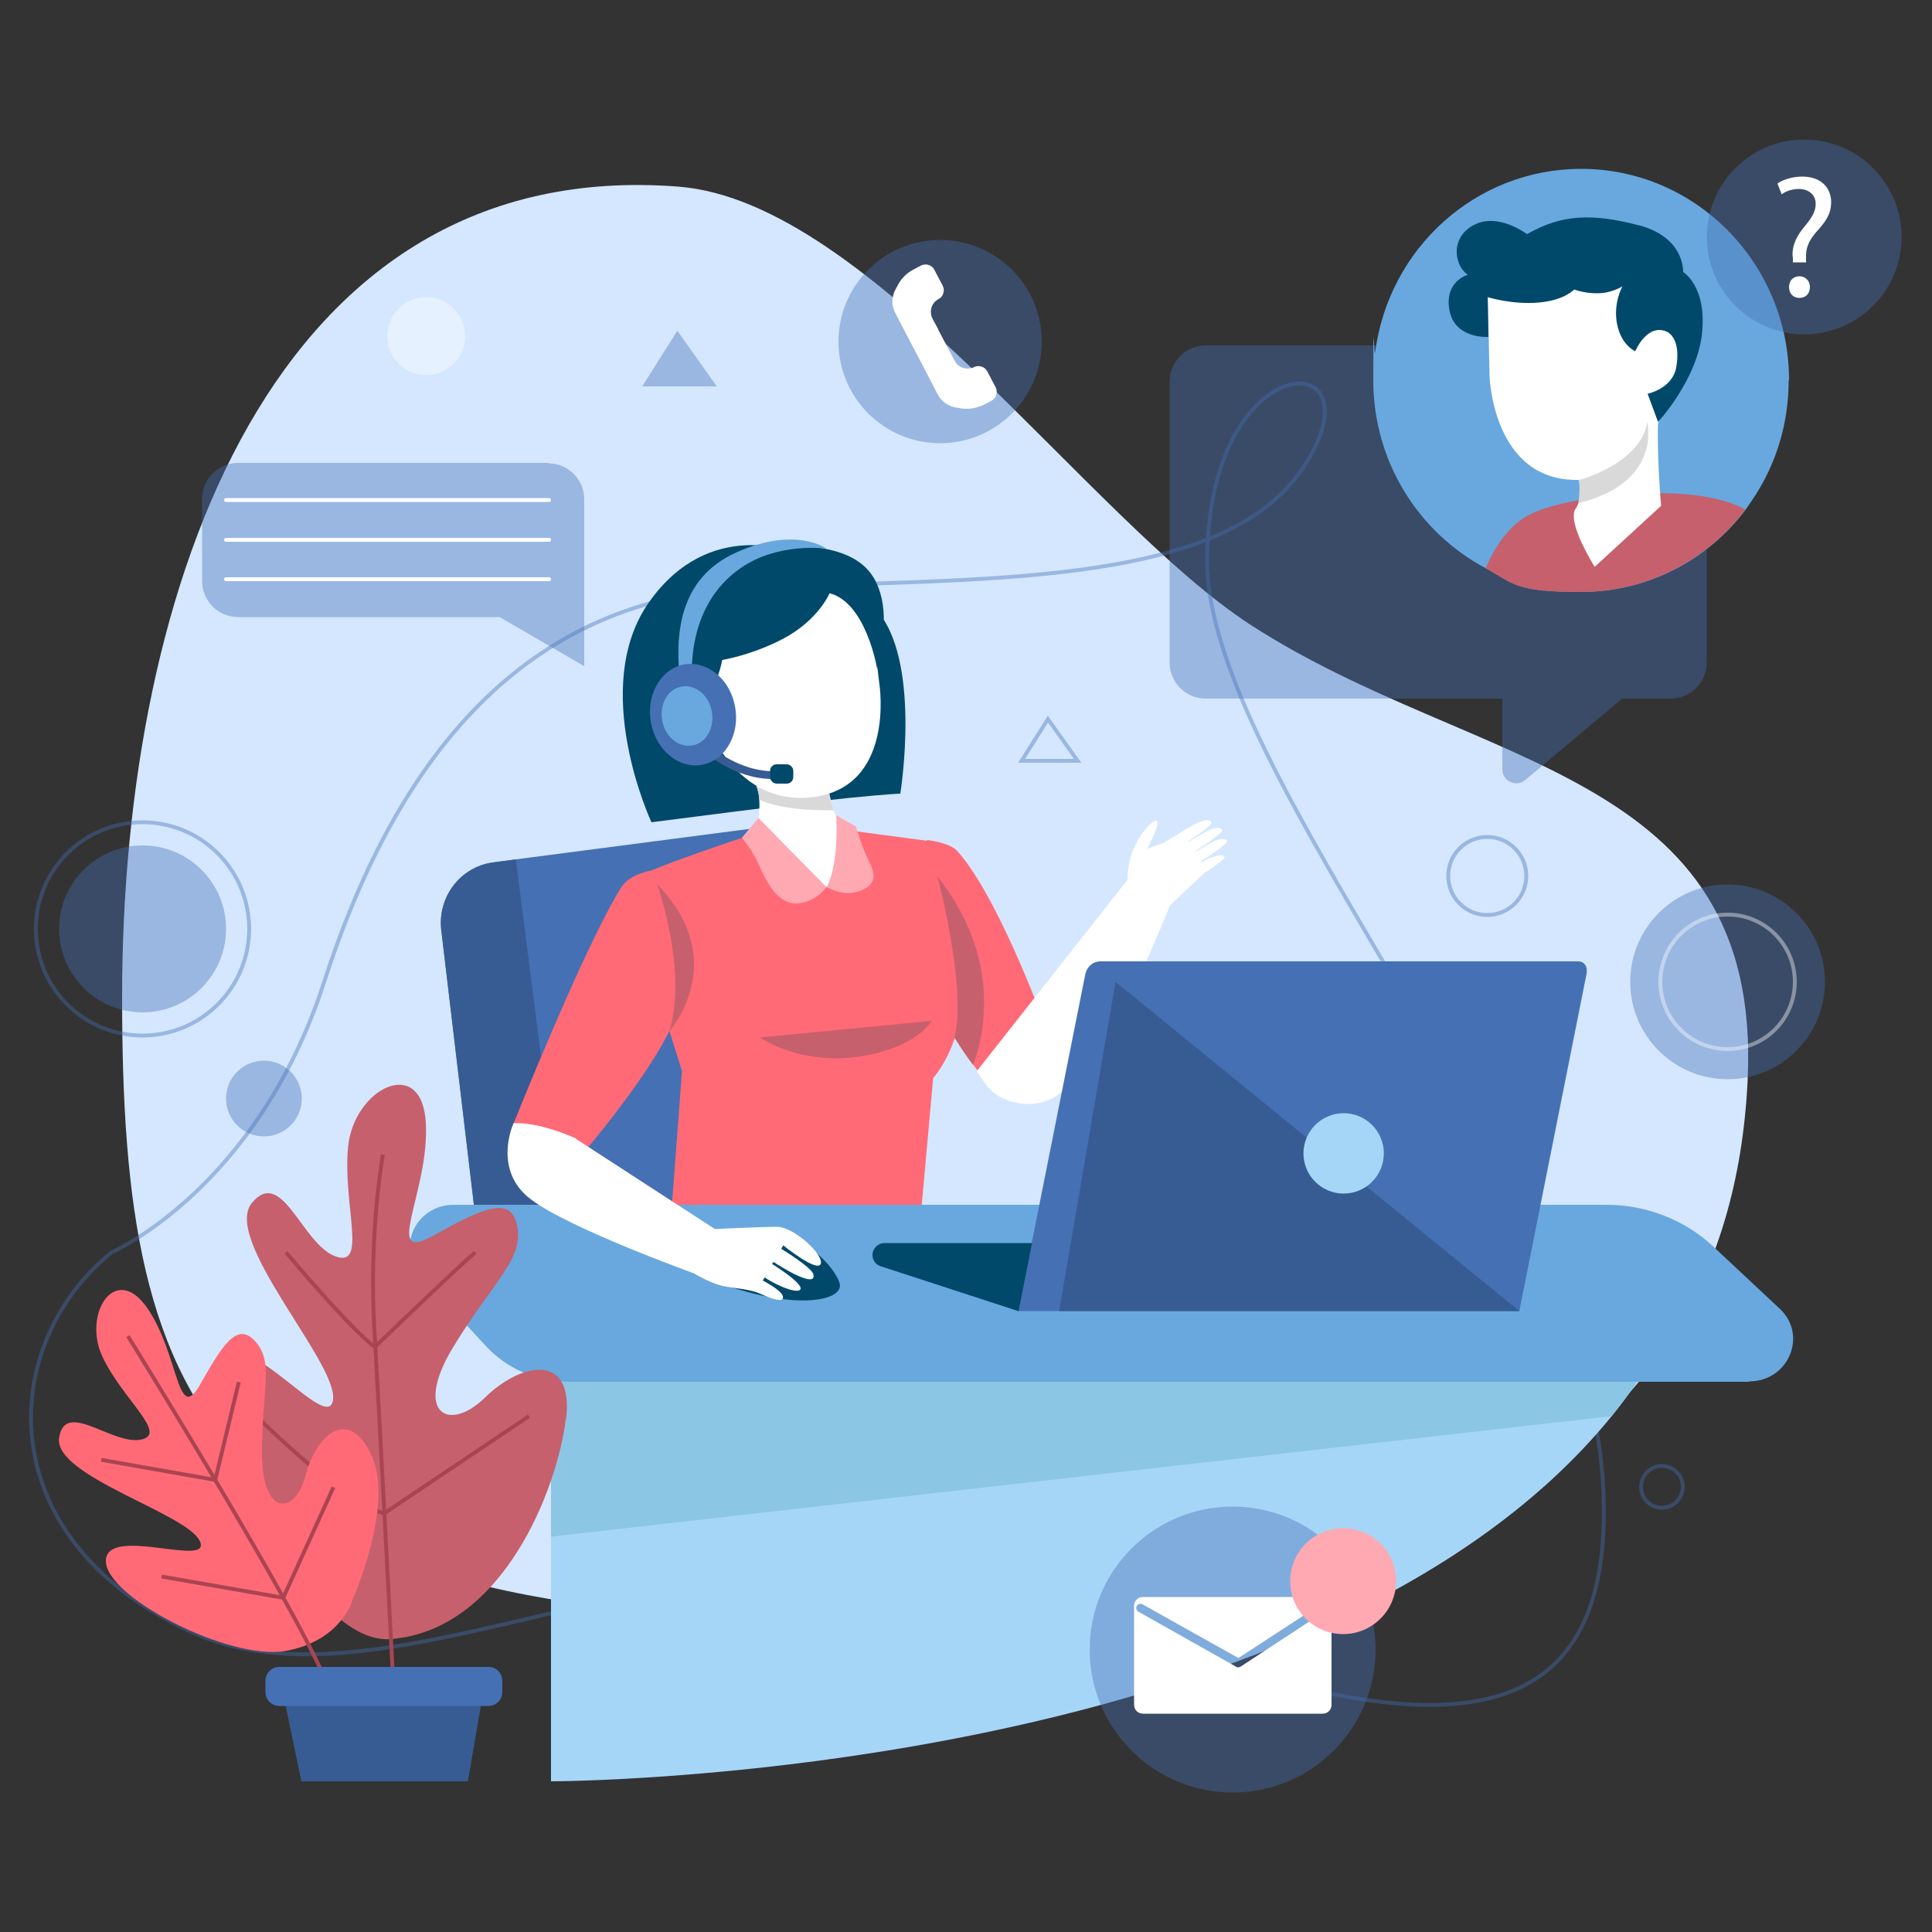
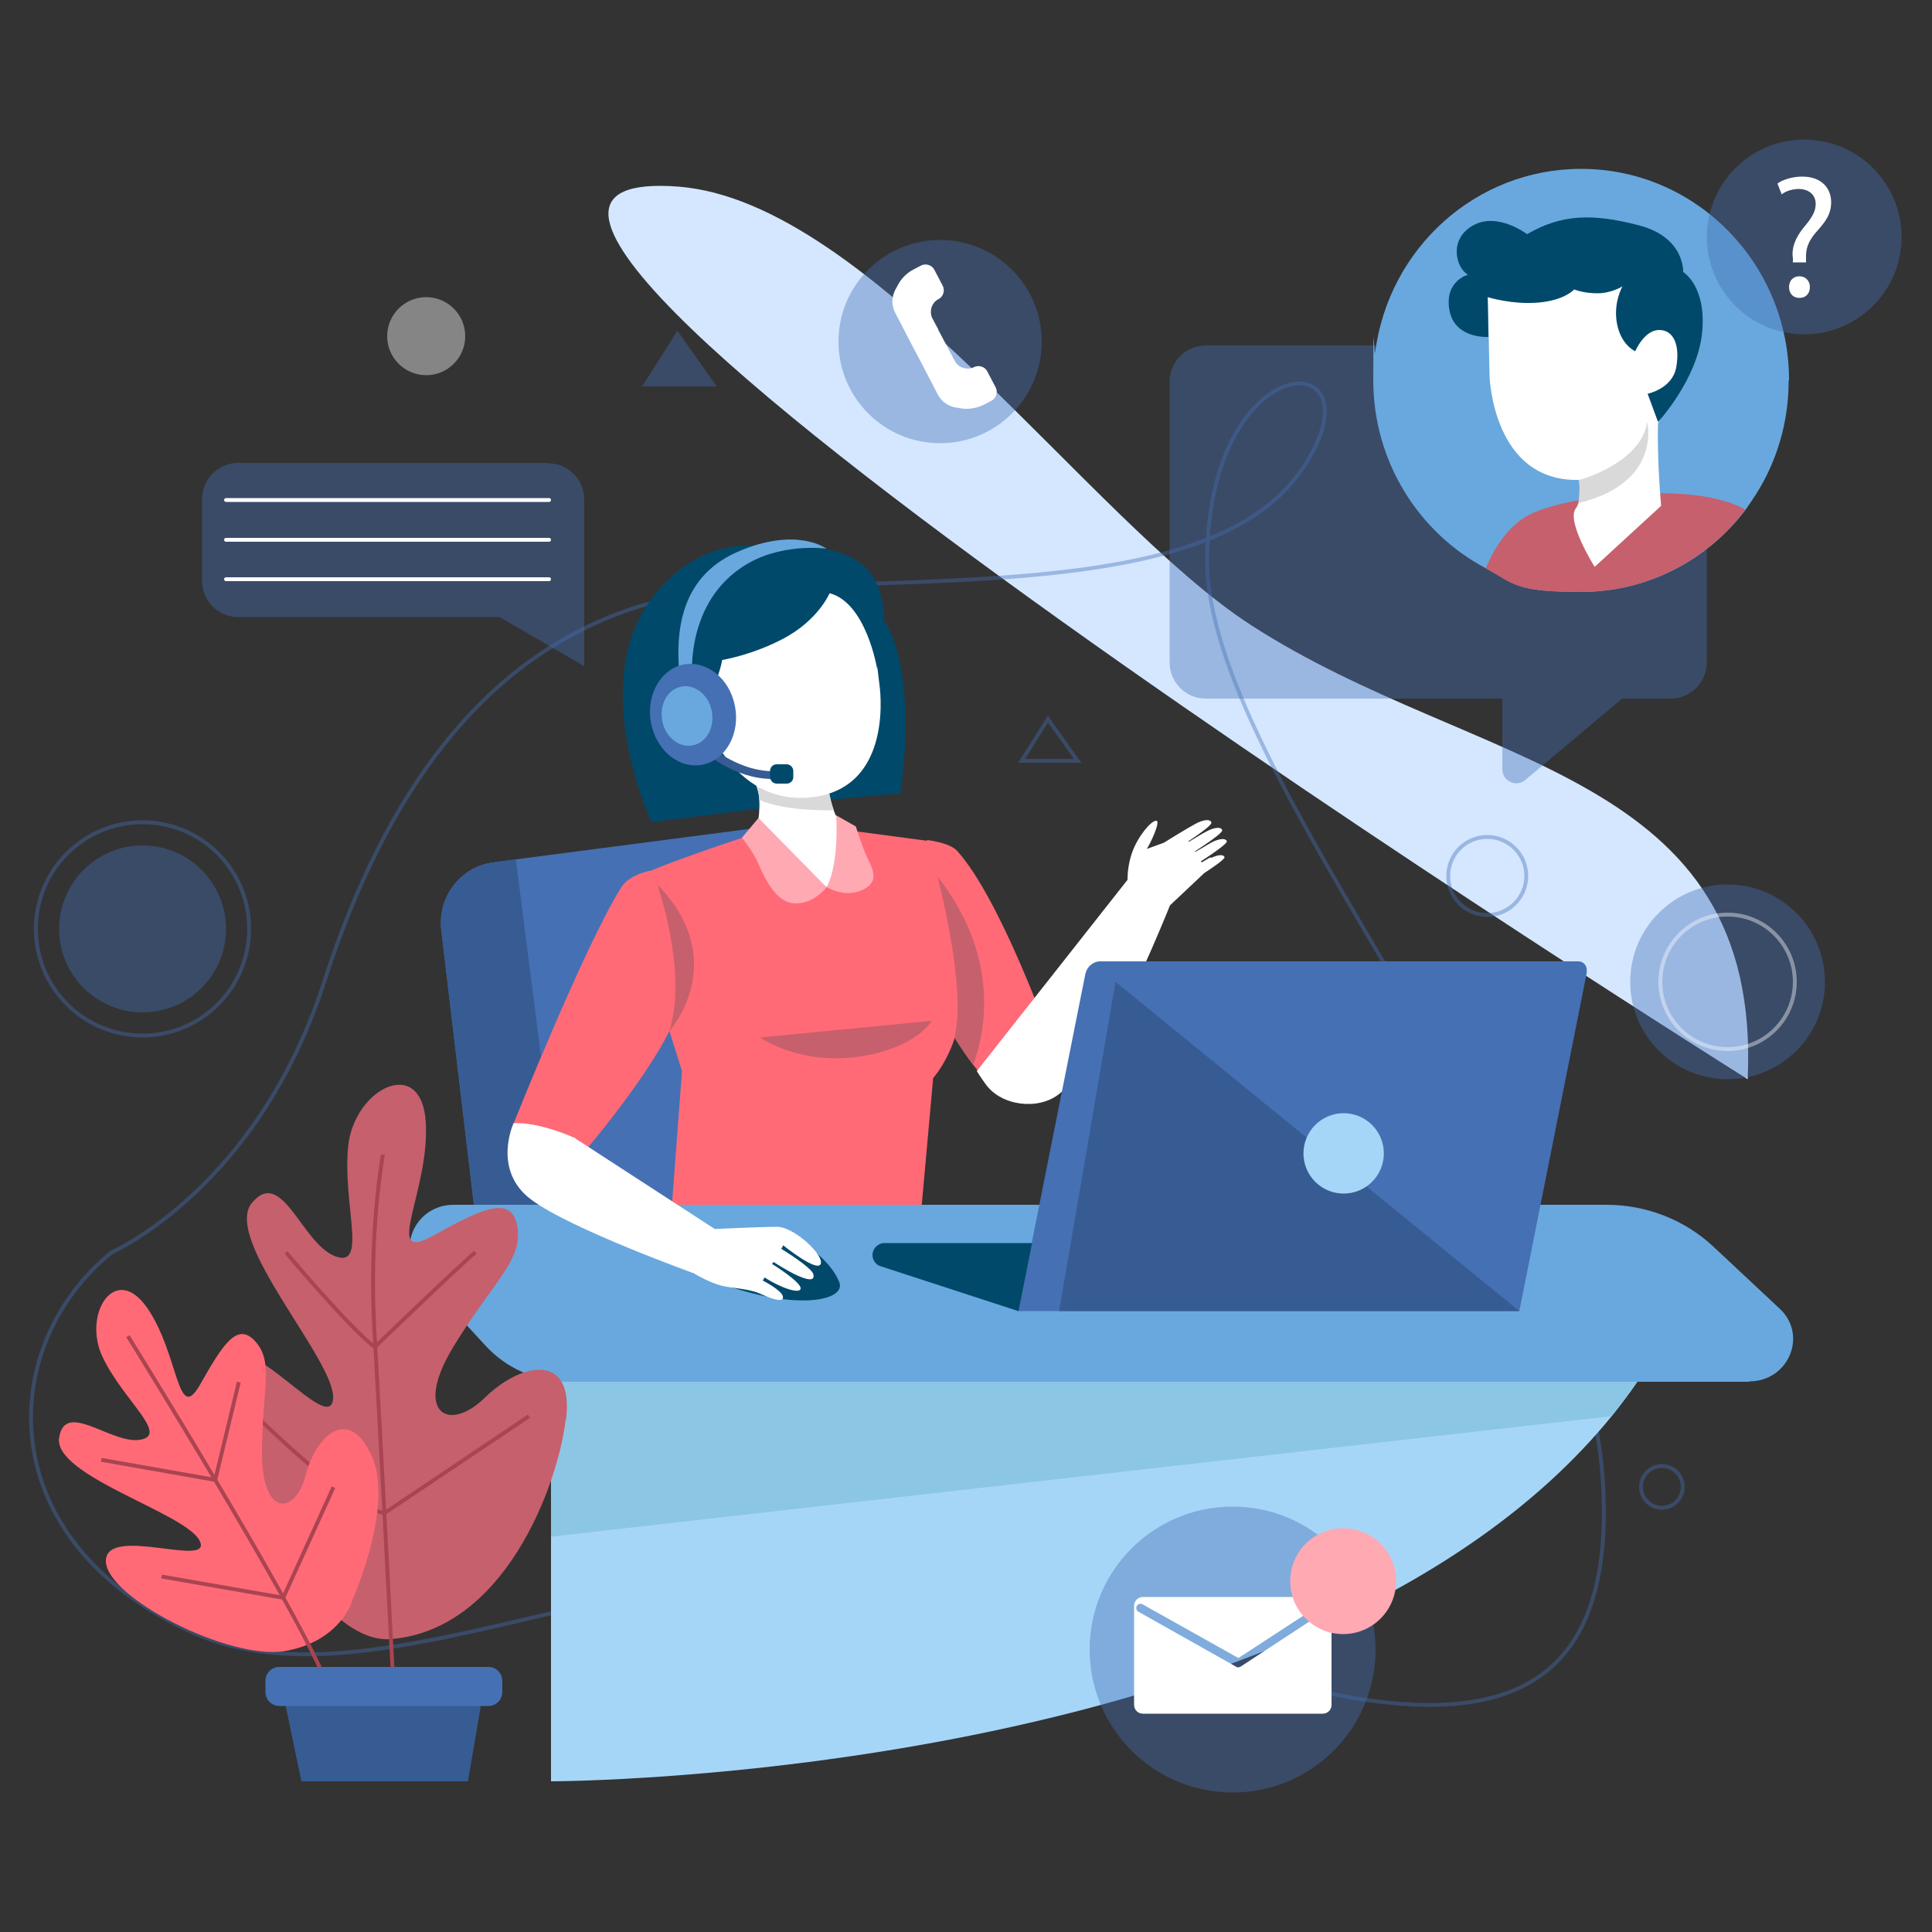
<svg xmlns="http://www.w3.org/2000/svg" id="Layer_1" viewBox="0 0 500 500">
  <rect x="0" y="0" width="500" height="500" fill="#333333" stroke="none" />
  <defs>
    <style>      .st0, .st1, .st2 {        stroke-miterlimit: 10;      }      .st0, .st1, .st2, .st3, .st4 {        fill: none;      }      .st0, .st2, .st5, .st6, .st4 {        isolation: isolate;        opacity: .4;      }      .st0, .st4 {        stroke: #4570b4;      }      .st1 {        stroke: #aa4451;      }      .st7 {        fill: #c6606c;      }      .st8, .st6 {        fill: #fff;      }      .st2, .st3 {        stroke: #fff;      }      .st5, .st9 {        fill: #4570b4;      }      .st10 {        fill: #00496a;      }      .st11 {        fill: #a6d6f7;      }      .st12 {        fill: #375c93;      }      .st13 {        fill: #8cc6e5;      }      .st14 {        fill: #ff6a76;      }      .st15 {        fill: #ffa9b3;      }      .st16 {        fill: #d4e7ff;      }      .st3 {        stroke-linecap: round;        stroke-linejoin: round;      }      .st17 {        fill: #68a8de;      }      .st4 {        stroke-miterlimit: 10;        stroke-width: 1px;      }      .st18 {        fill: #d9d9d9;      }    </style>
  </defs>
  <g id="OBJECT">
    <g>
-       <path class="st16" d="M452.3,279.3c-5,107-100.2,137.5-218.8,139.8-180.9,3.5-201.9-54-201.9-161.1S71.1,40.2,175.6,48.3c49.7,3.9,106,86.2,148.2,113.5,58.3,37.7,132.2,37,128.5,117.4Z" />
+       <path class="st16" d="M452.3,279.3S71.1,40.2,175.6,48.3c49.7,3.9,106,86.2,148.2,113.5,58.3,37.7,132.2,37,128.5,117.4Z" />
      <path class="st0" d="M28.9,324.1s37.7-16.4,55-70c17.3-53.6,48.7-98.7,108.2-101.8,59.5-3,123.8.7,145.1-31.2,21.3-31.9-24.2-32.7-24.8,23.4-.6,56,97.3,158.8,102.4,238.6,5.1,79.8-61,64-143.1,31.9-82.1-32.1-167.9,31.4-221.3,7.7C-3.1,398.8-.8,348.1,28.9,324.1Z" />
      <circle class="st5" cx="36.9" cy="240.4" r="21.6" />
      <circle class="st4" cx="36.9" cy="240.4" r="27.6" transform="translate(-159.2 96.5) rotate(-45)" />
      <circle class="st5" cx="447.1" cy="254.1" r="25.2" />
      <polygon class="st0" points="271.2 186.1 264.4 196.9 278.9 196.9 271.2 186.1" />
      <polygon class="st5" points="175.3 85.6 166.2 100 185.5 100 175.3 85.6" />
      <g>
        <circle class="st5" cx="243.3" cy="88.4" r="26.3" />
        <path class="st8" d="M242.8,85.2l-1.5-2.8c-.9-1.8-.2-4.1,1.6-5h0c1.2-.6,1.7-2.2,1.1-3.4l-2.2-4.2c-.6-1.2-2.2-1.7-3.4-1.1l-1.9,1c-1.8.9-3.3,2.4-4.2,4.2l-.6,1.1c-1,1.9-1,4.1,0,6l4.1,7.9,2.8,5.3,4.1,7.9c1,1.9,2.8,3.1,4.9,3.4l1.2.2c2,.3,4.1-.1,5.9-1l1.9-1c1.2-.6,1.7-2.2,1.1-3.4l-2.2-4.2c-.6-1.2-2.2-1.7-3.4-1.1h0c-1.8.9-4.1.2-5-1.6l-1.5-2.8-2.8-5.3Z" />
      </g>
      <path class="st0" d="M435.5,384.8c0,3-2.4,5.4-5.4,5.4s-5.4-2.4-5.4-5.4,2.4-5.4,5.4-5.4,5.4,2.4,5.4,5.4Z" />
      <circle class="st6" cx="110.3" cy="87" r="10.1" />
      <circle class="st0" cx="384.9" cy="226.7" r="10.1" />
-       <circle class="st5" cx="68.3" cy="284.3" r="9.8" />
      <circle class="st2" cx="447.1" cy="254.1" r="17.4" />
    </g>
    <g>
      <path class="st5" d="M432.4,89.4h-120.4c-5.1,0-9.3,4.2-9.3,9.3v72.8c0,5.1,4.2,9.3,9.3,9.3h76.8v18.3c0,3.1,3.6,4.7,5.9,2.8l25.1-21.1h12.6c5.1,0,9.3-4.2,9.3-9.3v-72.8c0-5.1-4.2-9.3-9.3-9.3Z" />
      <g>
        <path class="st17" d="M462.9,98.5c0,10.9-3.1,21-8.5,29.5-.9,1.4-1.8,2.7-2.7,4-9.8,12.9-25.2,21.2-42.5,21.2s-17.3-2.2-24.6-6.1c-17.3-9.1-29.2-27.5-29.2-48.7s.2-4.9.5-7.3c3.5-26.8,26-47.4,53.3-47.4,29.7,0,53.8,24.5,53.8,54.7Z" />
        <path class="st7" d="M451.6,132c-9.8,12.9-25.2,21.2-42.5,21.2s-17.3-2.2-24.6-6.1c1-2.5,4.1-9.2,9.6-12.9,6.8-4.7,27.6-7.5,42-6.3,8.5.7,13.2,2.6,15.6,4Z" />
        <path class="st8" d="M384.9,70.7l.6,26.7s.8,27.3,23.1,26.8,26.9-34.2,26.9-34.2l-3.5-20.5s-26-17.3-47.1,1.1Z" />
        <path class="st8" d="M408.6,117.9s1.7,10.3-.8,13.7c-2.5,3.4,4.9,15.1,4.9,15.1l17.2-15.8s-1.1-11.6-.8-21.7l-20.5,8.7Z" />
        <path class="st10" d="M385,76.9s6.4,2,13.2,1.4c6.8-.6,9.2-3.4,9.2-3.4,0,0,2.3,1,6,1s6.5-1.8,6.5-1.8c0,0-2.5,4.3-1.4,9.8s4.7,7,4.7,7c0,0,2.3-5.5,6.2-5.5s5.4,4.2,4.4,9.7c-1,5.5-7.4,6.8-7.4,6.8l2.7,7.3s10.2-11,11.4-23.1c1.2-12.1-4.9-15.7-4.9-15.7,0,0,.5-9-11.5-12.1s-19.9-2.9-28.9,2.3c0,0-7.6-5.8-13.9-2.3-6.4,3.5-4.6,10.9-1.4,12.8,0,0-6.1,1.6-4.8,9.1,1.3,7.6,10.1,7,10.1,7l-.2-10.3Z" />
        <path class="st18" d="M408.5,124.3s16.2-4.3,17.8-15.1c0,0,4,15.7-17.8,21,0,0,.6-4.7,0-5.9Z" />
      </g>
      <g>
        <circle class="st5" cx="466.8" cy="61.2" r="25.2" transform="translate(331.1 512.1) rotate(-80.7)" />
        <path class="st8" d="M464,68v-1.2c-.4-2.4.5-5.1,2.7-7.8,2-2.4,3.2-4.1,3.2-6.2s-1.4-3.8-4.3-3.9c-1.6,0-3.4.5-4.5,1.4l-1.1-2.8c1.5-1.1,4.1-1.8,6.4-1.8,5.2,0,7.5,3.2,7.5,6.6s-1.7,5.3-3.9,7.8c-2,2.3-2.7,4.3-2.6,6.6v1.2s-3.5,0-3.5,0h0ZM463,74.3c0-1.7,1.1-2.8,2.7-2.8s2.7,1.2,2.7,2.8-1,2.8-2.7,2.8-2.7-1.2-2.7-2.8Z" />
      </g>
    </g>
    <g>
      <g>
        <g>
          <path class="st11" d="M424.1,356.9c0,.3-.2.5-.3.6-2.1,3.1-4.4,6.1-6.7,9h0c-76.9,94.5-274.5,94.5-274.5,94.5v-112.7h281.3s1.1,6.1.3,8.7Z" />
          <path class="st13" d="M424.1,356.9c0,.3-.2.5-.3.6-2.1,3.1-4.4,6.1-6.7,9h0l-274.5,31.2v-40.8h281.6Z" />
          <path class="st14" d="M271.6,268.5l-13.6,14.4s-2.8-2.9-6.1-7.3c-1.6-2.1-3.3-4.6-4.9-7.2-2.1-3.5-3.9-7.3-5-11.1-3.6-12.8-2.1-39.9-2.1-39.9,0,0,5.8.6,7.8,2.8,11.2,12.4,23.9,48.2,23.9,48.2Z" />
          <path class="st9" d="M220.5,315.6h-97.4l-8.9-74.9c-1-8.6,5-16.4,13.4-17.5l5.9-.8,74.4-9.7,12.6,102.8Z" />
          <path class="st14" d="M196.7,215.3s-31.7,10.2-33.4,12.8c-1.7,2.6,13.2,49.1,13.2,49.1l-2.9,38.5h64.6l3.3-36.7s6.9-7.6,7.3-20.1-8.8-41.3-8.8-41.3l-22.5-3-20.7.7Z" />
          <path class="st10" d="M205.8,143.1s-22.1-9.5-37.8,12.7c-15.7,22.2.6,57,.6,57,0,0,40-5.2,51.1-6.3,11.1-1.1,13.3-1.1,13.3-1.1,0,0,5.7-35-6.5-47.9-12.2-12.9-20.7-14.4-20.7-14.4Z" />
          <path class="st8" d="M214,229.6l-18.7-12.8s1.5-4.9,1.2-9.8c0-1.1-.3-2.2-.6-3.2-.2-.5-.3-1-.6-1.5l18.7-.9s.1,1.5.5,3.5c.3,1.5.7,3.3,1.3,4.9.4,1.2,1,2.2,1.7,2.9,2.9,2.9-3.5,17-3.5,17Z" />
          <path class="st18" d="M215.8,209.7c-2.4,0-12.7.2-19.3-2.7,0-1.1-.3-2.2-.6-3.2,0,0,12.6,1.5,18.6,1,.3,1.5.7,3.3,1.3,4.9Z" />
          <path class="st8" d="M224.5,151.5l3.1,25.7s4.1,26.5-17.3,29.1-28.6-22.1-28.6-22.1l-2.5-27.3s22.5-20.2,45.3-5.3Z" />
          <path class="st10" d="M214.7,153.5s-2.8,6.9-12,11.8c-8.2,4.3-15.8,5.5-15.8,5.5,0,0-1.2,7.2-5.4,11.8,0,0-7.1-13.6-4.2-25.2,2.9-11.7,18-17.3,31.2-16.1,13.2,1.2,18,6,19.7,13.7s-1.2,18.1-1.2,18.1c0,0-2.8-17.2-12.4-19.6Z" />
          <path class="st17" d="M179.2,176.9s-2.5-19.6,12.5-29.9c9.8-6.8,22.2-5,22.2-5,0,0-7.8-5.9-23.2.9s-16.1,22.1-14.6,34h3Z" />
          <path class="st12" d="M145.3,315.6h-22.2l-8.9-74.9c-1-8.6,5-16.4,13.4-17.5l5.9-.8,11.9,93.2Z" />
          <path class="st12" d="M200,201.6c-10.2,0-17.8-7.1-18.1-7.4l1.4-1.5c0,0,8.4,7.8,18.7,6.8l.2,2c-.7,0-1.5.1-2.2.1Z" />
          <path class="st17" d="M452.8,357.6H147.1c-8.2,0-16-3.4-21.4-9.3l-16.8-18.2c-6.5-7.1-1.3-18.3,8.5-18.3h298.4c10.3,0,20.2,3.9,27.6,10.8l17.2,16.1c7.3,6.8,2.3,18.8-7.9,18.8Z" />
          <path class="st8" d="M313.4,221.8c-.6.3-1.4.8-2.4,1.4l-.2-.3c2.8-1.8,6.9-4.6,6.7-5.2-.4-1-2.5-.5-4.1.4-.9.5-2.5,1.5-4.1,2.4v-.2c2.7-1.8,7.3-4.8,7-5.5-.4-1-2.5-.5-4.1.4-1,.5-2.9,1.7-4.6,2.7v-.2c2.6-1.8,6.2-4.2,5.9-4.9-.4-1-2.5-.5-4.1.4-2.1,1.1-8.2,4.9-8.2,4.9l-4.4,1.6c1-1.6,3.7-7.3,2.4-7.3s-4.7,4-6.2,8.2c-1.1,3.1-1.2,5.9-1.2,7.1l-39,49.5s.9,1.5,2.3,3.4c4,5.6,13.5,6.8,18.9,2.6,4.3-3.4,7.7-7.8,11-12.3,6.3-8.5,15.6-31.2,17.8-36.6l8.8-8.3c2.4-1.6,5.5-3.7,5.3-4.2-.4-.9-2.2-.4-3.6.3Z" />
          <path class="st10" d="M210.8,323.9s4.6,3.4,6.4,7.9-9.7,7.5-28.9,1c-14-4.7,9.6-19.3,22.6-8.9Z" />
          <path class="st10" d="M203.6,202.8h-2.6c-.9,0-1.7-.8-1.7-1.7v-1.6c0-.9.7-1.7,1.7-1.7h2.6c.9,0,1.7.8,1.7,1.7v1.6c0,.9-.7,1.7-1.7,1.7Z" />
          <path class="st9" d="M190.2,182.7c1.4,7.1-2.3,13.9-8.3,15.2-6,1.2-12-3.5-13.4-10.7-1.4-7.1,2.3-13.9,8.3-15.2,6-1.2,12,3.5,13.4,10.7Z" />
          <path class="st17" d="M184.2,184c.8,4.2-1.3,8.2-4.9,8.9-3.5.7-7.1-2.1-7.9-6.3-.8-4.2,1.3-8.2,4.9-8.9,3.5-.7,7.1,2.1,7.9,6.3Z" />
          <path class="st14" d="M168.5,225.3s-5.4.8-7.7,4.3c-9.5,15.1-27.9,61.2-27.9,61.2l17.8,7.9s23.4-27.1,25.5-40c2.1-12.9-7.7-33.4-7.7-33.4Z" />
          <path class="st8" d="M149,294.7l36.5,23.7-5.2,11.4s-32.9-11.8-42.9-19.4c-10.1-7.6-4.5-19.7-4.5-19.7,0,0,5.6-.7,16.1,3.9Z" />
          <path class="st8" d="M184.4,318.1s12.3-.6,16.7-.6,12.2,7.3,11.3,9.6c-.9,2.3-9.7-4.8-9.7-4.8l-.5.9s7.9,4.8,8.3,6.6-1.4,1.5-3.9.4c-2.6-1.1-6.4-3.6-6.4-3.6l-.4.5s7.4,4.6,7.4,6.3-5.4-.2-9.3-2.8l-.5.8s4.9,2.5,5.2,4.1c.4,1.6-2.3.9-5.2-.4-2.9-1.4-5.7-1.5-9.4-2.1-3.8-.6-8.3-3.4-8.3-3.4l4.8-11.5Z" />
          <path class="st9" d="M410.7,251.5l-17.5,87.8h-129.7l17.4-87.3c.4-1.8,2-3.2,3.8-3.2h123.8c1.4,0,2.4,1.3,2.1,2.7Z" />
          <path class="st10" d="M263.5,339.3l-35.6-11.6c-1.3-.4-2.1-1.6-2.1-2.9h0c0-1.7,1.4-3.1,3.1-3.1h38.2l-3.5,17.6Z" />
          <path class="st7" d="M170.1,228.9s8,22.6,3.1,38c0,0,16.3-18.1-3.1-38Z" />
          <path class="st7" d="M251.9,275.7c-1.6-2.1-3.3-4.6-4.9-7.2,3.3-12.9-4.4-41.7-4.4-41.7,16.8,21.4,12.1,41.3,9.2,48.9Z" />
          <polygon class="st12" points="288.7 254.1 393.2 339.3 274.1 339.3 288.7 254.1" />
          <circle class="st11" cx="347.6" cy="298.8" r="10.4" transform="translate(-87.5 154.7) rotate(-22.4)" />
          <path class="st15" d="M196.3,211.7l17.6,17.9s-3.1,4.3-8.1,4.2-7.9-6.6-9.4-10c-1.4-3.4-4.4-7-4.4-7l4.3-5.1Z" />
          <path class="st15" d="M214,229.6s4.5,2.8,9,.8c4.4-1.9,3.2-4.9,1.7-7.9s-3.2-8.6-3.2-8.6l-5.1-2.9s.9,11.8-2.4,18.6Z" />
          <path class="st7" d="M241.1,264.2l-44.4,4.3s10,7.1,25.3,5c15.3-2.2,19.1-9.3,19.1-9.3Z" />
        </g>
        <g>
          <path class="st5" d="M141.9,119.8H61.6c-5.1,0-9.3,4.2-9.3,9.3v21.3c0,5.1,4.2,9.3,9.3,9.3h67.7l21.9,12.7v-43.2c0-5.1-4.2-9.3-9.3-9.3Z" />
          <line class="st3" x1="58.5" y1="129.4" x2="142.1" y2="129.4" />
          <line class="st3" x1="58.5" y1="139.7" x2="142.1" y2="139.7" />
          <line class="st3" x1="58.5" y1="149.9" x2="142.1" y2="149.9" />
        </g>
      </g>
      <g>
        <g>
          <path class="st7" d="M146.5,367.3c2.1-17.4-11.6-14.8-21-5.6-9.4,9.2-18.6,4-8.2-13.1,10.4-17.1,18-22.4,16.6-31s-9-4.9-22,2.3c-13,7.2-.7-11.6-1.7-29.3-1-17.8-18.6-8.9-20.1,6.1-1.5,15,5.2,31.7-3.4,28.4-8.6-3.3-13.7-23.2-21.5-13.8s22,41.2,21,50.8c-1,9.6-22.4-19.6-28.6-10-6.2,9.6,20.5,73.9,43.5,72.1,29.3-2.3,43.2-39.4,45.3-56.8Z" />
          <path class="st1" d="M99.1,298.8s-3.7,20.1-2.2,45.6c1.5,25.5,4.8,89.7,4.8,89.7" />
          <path class="st1" d="M74,324.1s16.9,20.1,23,24.5c0,0,21.8-21,26-24.5" />
          <path class="st1" d="M64.1,364.3s25.4,25.6,35.4,27.3l37.4-25.1" />
          <path class="st14" d="M91.1,414.3s11-24.4,5.1-37.5c-5.9-13.1-14.4-5.4-17.1,5s-11.3,10.8-11.3-5.7c0-16.5,3.1-23.4-1.6-28.8-4.7-5.4-8.4.4-14.4,11s-5.4-7.8-13.7-19.8c-8.3-12-16.9,1.7-11.5,12.8,5.3,11.1,17.2,20,9.7,21.3-7.4,1.3-19.5-10.4-21-.5-1.5,9.9,33,19.5,36.4,26.7s-24.1-4.2-24.3,5.1c-.2,9.4,31.8,25.8,46.3,23.4,14.5-2.5,17.5-13.1,17.5-13.1Z" />
          <path class="st1" d="M33.1,345.8s41.9,67.4,50.8,88.3" />
          <polyline class="st1" points="26.2 377.8 55.7 383 61.8 357.7" />
          <polyline class="st1" points="41.8 408 73.3 413.5 86.3 384.9" />
        </g>
        <g>
          <polygon class="st12" points="72.4 434.1 125.7 434.1 121.1 461 78 461 72.4 434.1" />
          <path class="st9" d="M126.4,441.5h-54.1c-2,0-3.6-1.6-3.6-3.6v-2.9c0-2,1.6-3.6,3.6-3.6h54.1c2,0,3.6,1.6,3.6,3.6v2.9c0,2-1.6,3.6-3.6,3.6Z" />
        </g>
      </g>
      <g>
        <circle class="st5" cx="319" cy="426.9" r="37" />
        <path class="st8" d="M342.3,413.3h-46.5c-1.3,0-2.3,1-2.3,2.3v25.6c0,1.3,1,2.3,2.3,2.3h46.5c1.3,0,2.3-1,2.3-2.3v-25.6c0-1.3-1-2.3-2.3-2.3ZM342.9,417l-21.8,14.3c-.2.1-.4.2-.6.2s-.4,0-.5-.1l-25.4-14.3c-.5-.3-.7-1-.4-1.5.3-.5,1-.7,1.5-.4l24.8,13.9,21.3-13.9c.5-.3,1.2-.2,1.5.3.3.5.2,1.2-.3,1.5Z" />
        <circle class="st15" cx="347.6" cy="409.2" r="13.7" />
      </g>
    </g>
  </g>
</svg>